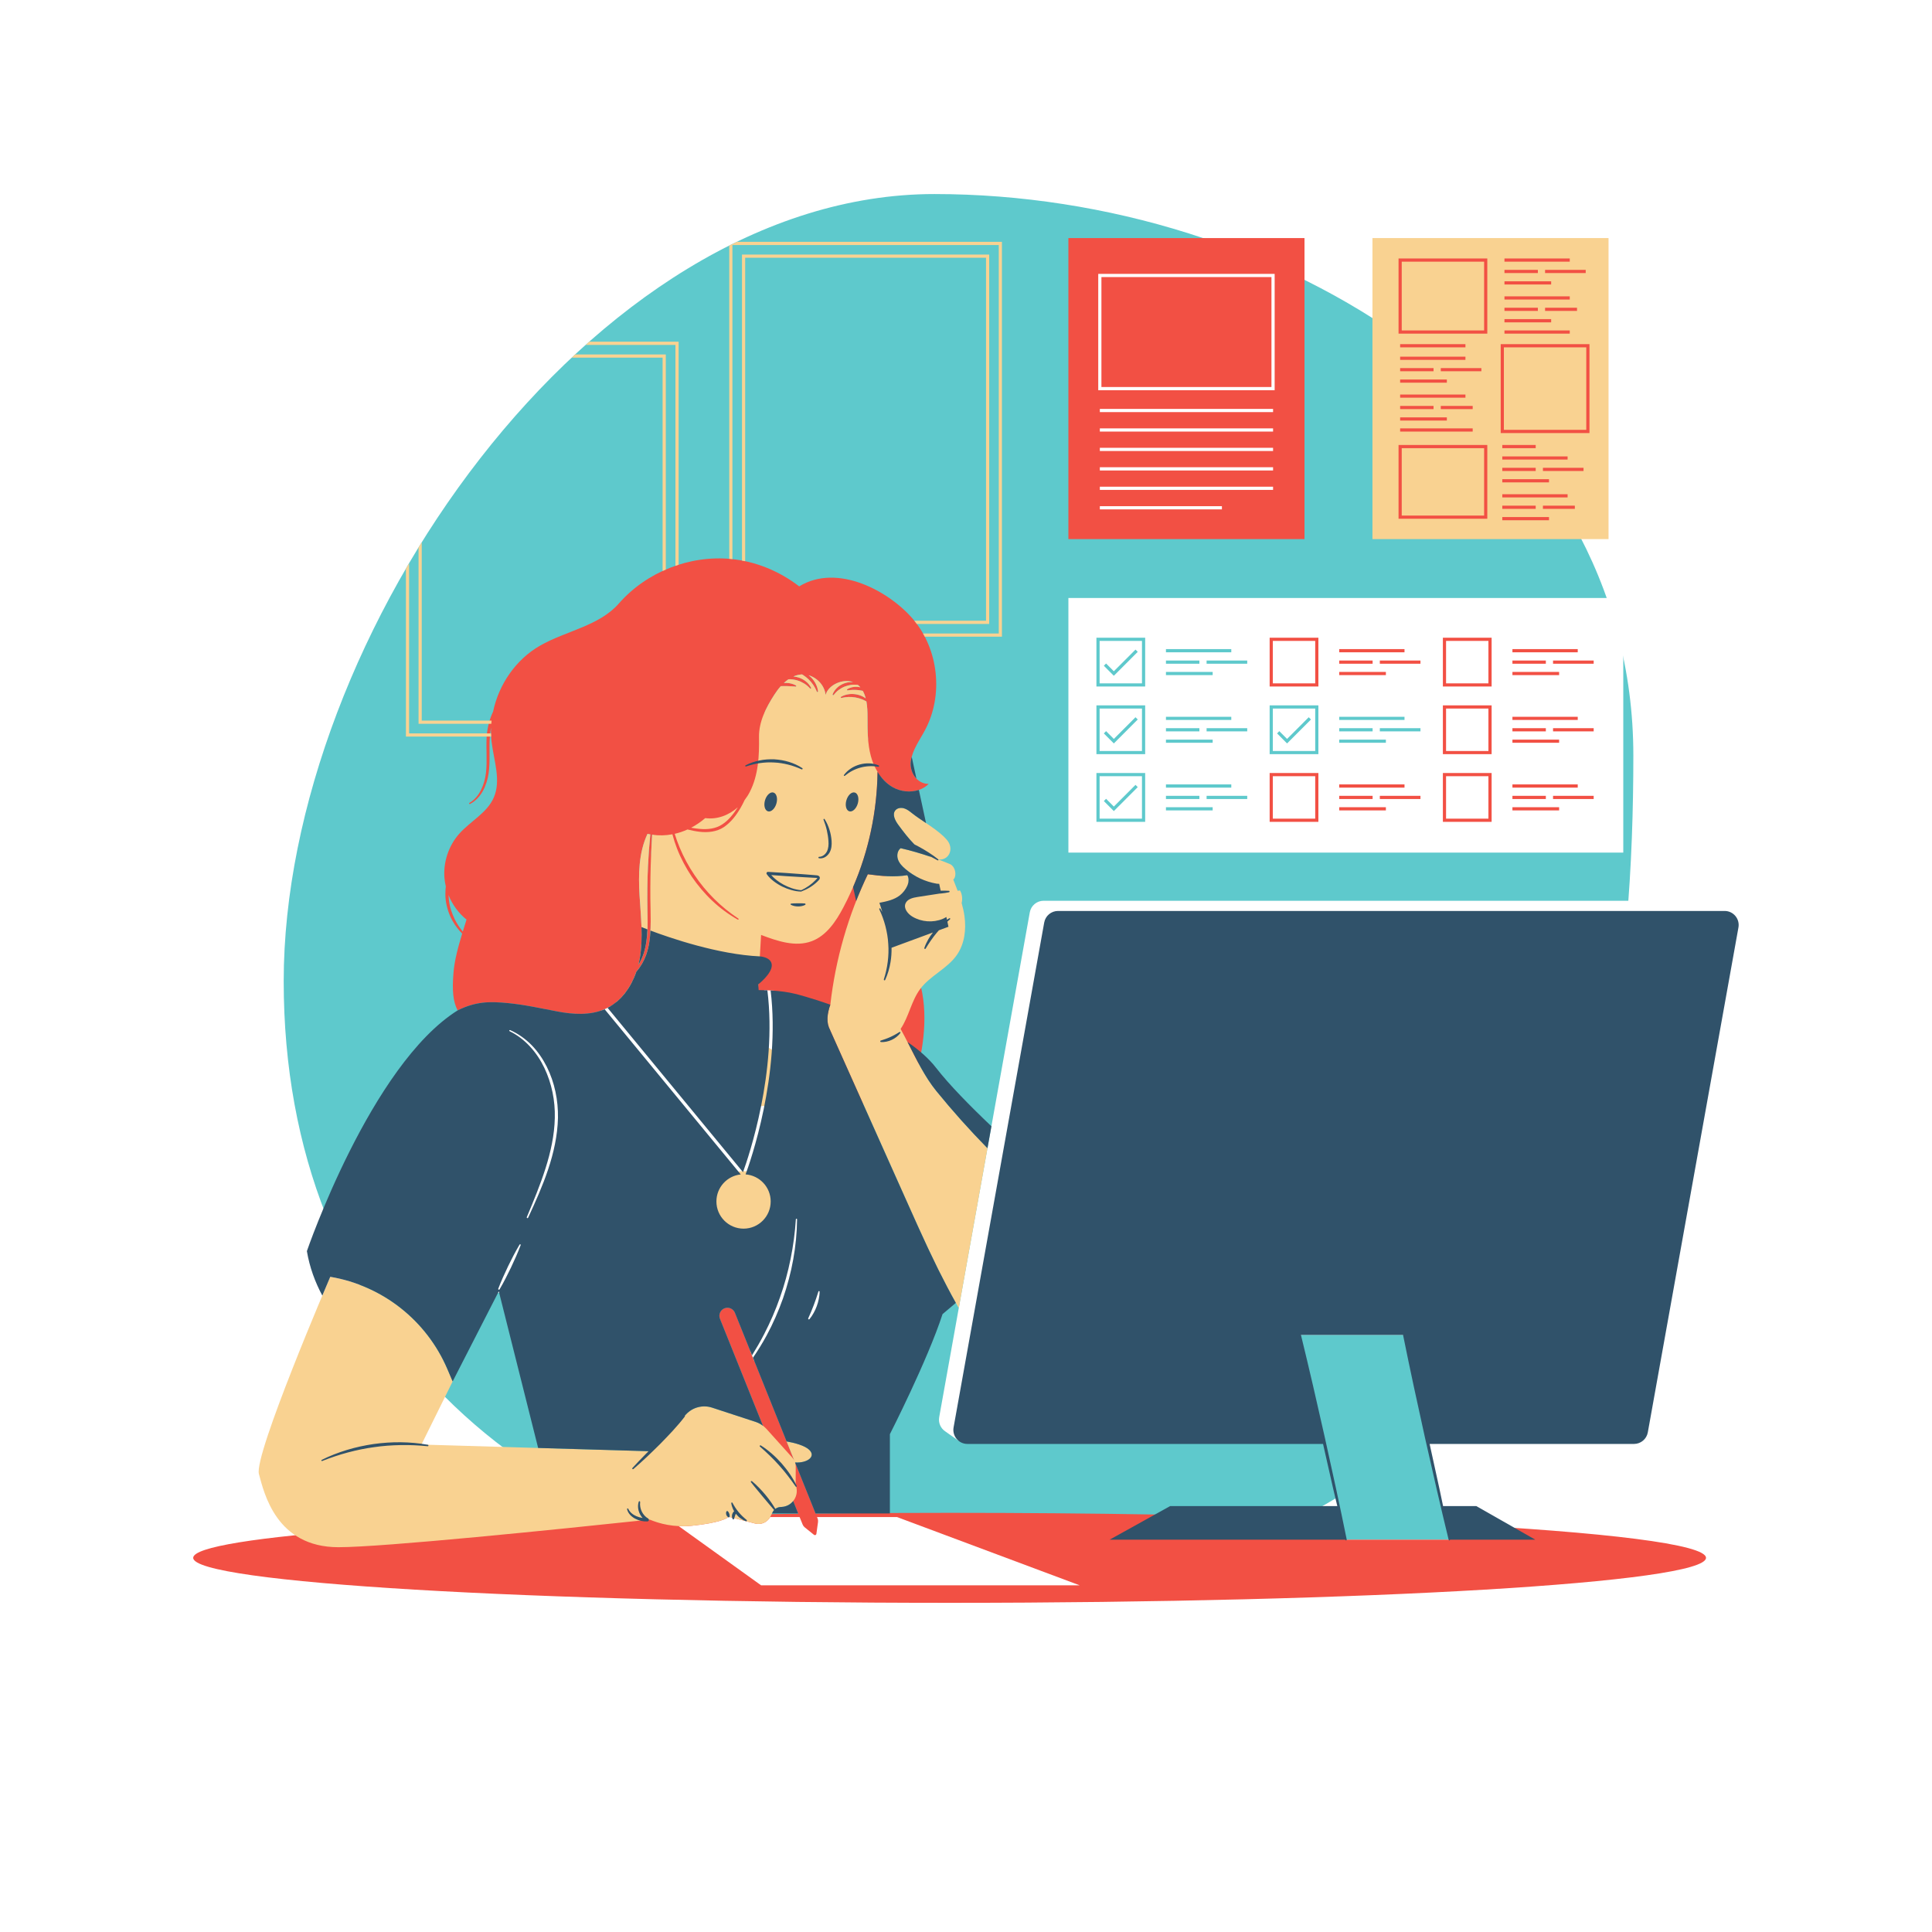
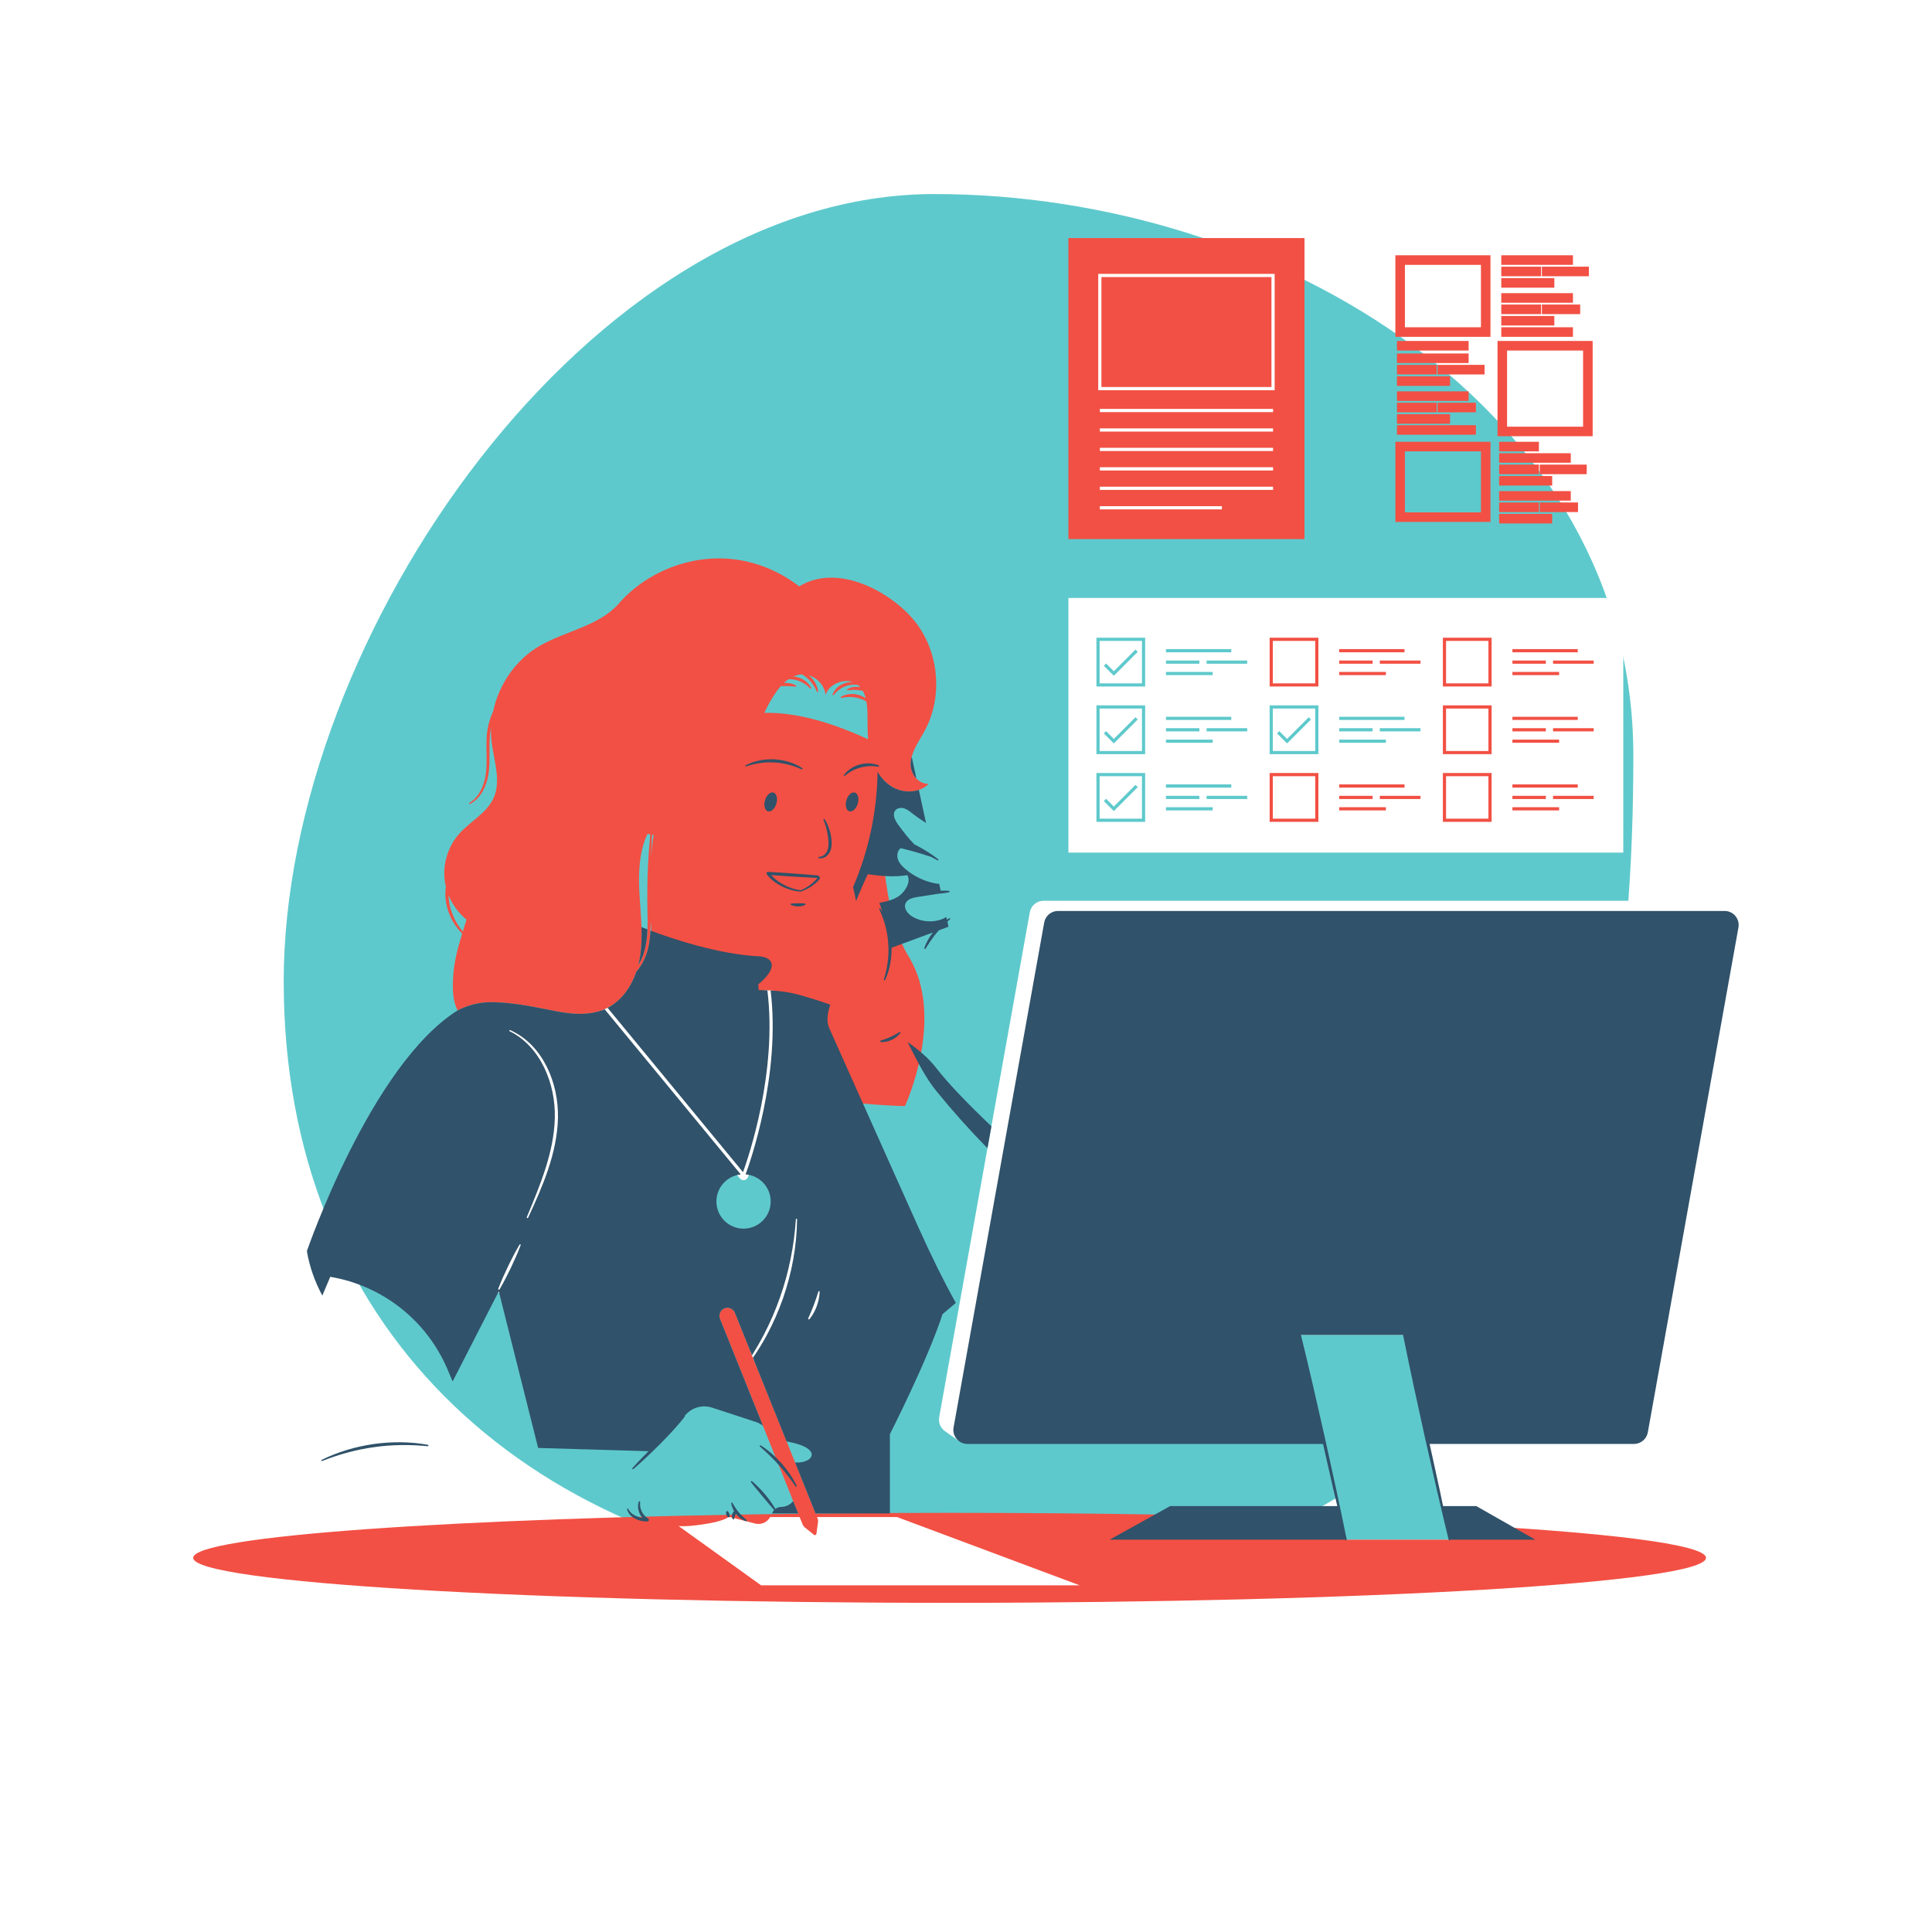
<svg xmlns="http://www.w3.org/2000/svg" width="500" zoomAndPan="magnify" viewBox="0 0 375 375" height="500" preserveAspectRatio="xMidYMid meet" version="1.0">
  <defs>
    <clipPath id="815e05baa6">
      <path d="M 55 37.5 L 318 37.5 L 318 308 L 55 308 Z M 55 37.5 " clip-rule="nonzero" />
    </clipPath>
    <clipPath id="099b420a17">
      <path d="M 37.5 46 L 331.133 46 L 331.133 311.109 L 37.5 311.109 Z M 37.5 46 " clip-rule="nonzero" />
    </clipPath>
    <clipPath id="990fb00d05">
      <path d="M 59.137 146.613 L 337.477 146.613 L 337.477 299 L 59.137 299 Z M 59.137 146.613 " clip-rule="nonzero" />
    </clipPath>
  </defs>
  <rect x="-37.5" width="450" fill="#ffffff" y="-37.5" height="450" fill-opacity="1" />
-   <rect x="-37.5" width="450" fill="#ffffff" y="-37.5" height="450" fill-opacity="1" />
  <g clip-path="url(#815e05baa6)">
    <path fill="#5ec9cc" d="M 276.566 277.539 L 281.324 298.852 L 261.262 298.852 L 259.445 290.715 C 237.754 303.871 208.047 310.574 167.406 306.547 C 100.996 299.969 55.066 257.273 55.066 190.445 C 55.066 123.617 114.629 37.664 181.363 37.664 C 248.098 37.664 317.031 79.828 317.031 146.652 C 317.031 187.625 311.879 243.523 276.566 277.539 " fill-opacity="1" fill-rule="nonzero" />
  </g>
  <g clip-path="url(#099b420a17)">
    <path fill="#f25044" d="M 87.055 173.727 C 87.066 174.039 87.09 174.348 87.129 174.656 C 87.277 175.988 87.691 177.285 88.293 178.488 C 88.711 179.32 89.23 180.098 89.832 180.816 C 90.074 180.027 90.316 179.25 90.551 178.488 C 88.996 177.242 87.793 175.578 87.055 173.727 Z M 124.203 185.914 C 124.125 186.371 124.023 186.824 123.91 187.273 C 124.32 186.605 124.66 185.895 124.91 185.148 C 125.797 182.457 125.73 179.551 125.664 176.68 C 125.617 173.797 125.637 170.902 125.777 168.02 C 125.871 165.996 126.023 163.973 126.227 161.957 C 126.043 161.926 125.859 161.891 125.676 161.852 C 123.965 165.527 123.898 169.738 124.137 173.785 C 124.371 177.832 124.879 181.918 124.203 185.914 Z M 126.578 162.016 C 126.492 163.469 126.422 164.922 126.363 166.379 C 126.484 164.918 126.656 163.469 126.875 162.047 C 126.777 162.035 126.676 162.031 126.578 162.016 Z M 150.301 134.84 C 149.57 135.965 148.895 137.145 148.367 138.367 C 153.785 138.238 160.422 139.766 168.5 143.492 C 168.383 142.078 168.383 140.648 168.383 139.23 C 168.387 138.227 168.352 137.156 168.168 136.148 C 167.891 135.992 167.609 135.848 167.316 135.734 C 166.895 135.574 166.465 135.445 166.023 135.375 C 165.586 135.297 165.137 135.27 164.688 135.281 C 164.234 135.297 163.785 135.367 163.328 135.469 C 163.266 135.484 163.203 135.441 163.184 135.379 C 163.176 135.328 163.199 135.277 163.242 135.25 C 163.664 134.996 164.145 134.84 164.633 134.762 C 165.125 134.676 165.633 134.688 166.125 134.762 C 166.617 134.848 167.105 134.996 167.543 135.234 C 167.719 135.328 167.879 135.438 168.039 135.551 C 167.902 135.031 167.719 134.543 167.469 134.098 C 167.379 134.078 167.281 134.055 167.191 134.039 C 166.898 133.988 166.609 133.941 166.316 133.926 C 166.023 133.898 165.734 133.906 165.434 133.914 C 165.137 133.926 164.84 133.965 164.531 134.004 C 164.465 134.012 164.402 133.965 164.395 133.898 C 164.387 133.852 164.41 133.809 164.445 133.781 C 164.723 133.594 165.035 133.473 165.359 133.398 C 165.684 133.316 166.023 133.293 166.355 133.309 C 166.57 133.32 166.781 133.359 166.992 133.41 C 166.848 133.246 166.688 133.086 166.516 132.941 C 166.082 132.891 165.652 132.879 165.234 132.934 C 164.789 132.992 164.355 133.102 163.941 133.27 C 163.527 133.438 163.141 133.664 162.781 133.93 C 162.418 134.199 162.102 134.527 161.816 134.895 C 161.773 134.949 161.699 134.961 161.648 134.922 C 161.605 134.891 161.59 134.832 161.609 134.781 C 161.953 133.836 162.773 133.09 163.707 132.699 C 164.18 132.508 164.684 132.391 165.195 132.387 C 165.324 132.383 165.453 132.391 165.582 132.398 C 163.613 131.688 160.801 132.879 160.242 134.895 C 160.078 133.105 158.656 131.562 156.953 131.07 C 157.094 131.18 157.238 131.289 157.367 131.414 C 157.746 131.793 158.074 132.219 158.316 132.695 C 158.562 133.168 158.73 133.676 158.785 134.199 C 158.789 134.266 158.746 134.324 158.676 134.332 C 158.625 134.336 158.574 134.305 158.555 134.258 C 158.363 133.797 158.137 133.359 157.867 132.961 C 157.594 132.562 157.289 132.188 156.938 131.855 C 156.594 131.523 156.211 131.234 155.805 130.973 C 155.766 130.949 155.723 130.93 155.684 130.91 C 155.625 130.91 155.562 130.91 155.504 130.914 C 154.977 130.957 154.477 131.094 154 131.305 C 154.336 131.332 154.672 131.398 154.992 131.496 C 156.02 131.824 156.961 132.535 157.434 133.5 C 157.465 133.559 157.441 133.629 157.383 133.66 C 157.336 133.684 157.277 133.668 157.238 133.633 C 156.898 133.262 156.527 132.941 156.117 132.688 C 155.703 132.434 155.266 132.223 154.805 132.086 C 154.348 131.941 153.871 131.863 153.391 131.84 C 153.27 131.836 153.152 131.848 153.031 131.852 C 152.723 132.066 152.426 132.305 152.145 132.566 C 152.312 132.555 152.484 132.547 152.648 132.551 C 152.973 132.566 153.297 132.602 153.605 132.688 C 153.918 132.77 154.223 132.879 154.5 133.047 C 154.559 133.082 154.578 133.156 154.543 133.215 C 154.52 133.254 154.477 133.273 154.43 133.27 L 153.523 133.203 C 153.223 133.188 152.934 133.168 152.637 133.168 C 152.344 133.164 152.047 133.172 151.75 133.176 L 151.543 133.188 C 151.082 133.703 150.668 134.27 150.301 134.84 Z M 86.273 170.473 C 86.008 167.371 87.062 164.176 89.125 161.844 C 91.285 159.402 94.516 157.816 95.832 154.828 C 97.309 151.477 95.852 147.652 95.422 144.016 C 95.309 143.086 95.277 142.152 95.312 141.219 C 95.191 141.828 95.109 142.441 95.078 143.062 C 94.902 145.367 95.188 147.734 94.836 150.117 C 94.656 151.297 94.309 152.465 93.73 153.523 C 93.145 154.574 92.297 155.504 91.223 156.055 C 91.164 156.086 91.09 156.062 91.062 156.004 C 91.031 155.949 91.055 155.879 91.105 155.848 C 92.105 155.27 92.859 154.352 93.359 153.328 C 93.879 152.309 94.18 151.184 94.32 150.043 C 94.598 147.754 94.32 145.402 94.461 143.02 C 94.566 141.332 94.992 139.652 95.711 138.113 C 96.816 132.836 100.137 127.996 104.832 125.316 C 109.863 122.438 116.301 121.504 120.121 117.137 C 125.473 111.023 133.848 107.707 141.93 108.5 C 146.715 108.969 151.316 110.879 155.125 113.816 C 162.586 109.246 172.668 114.797 177.25 120.211 C 182.188 126.043 183.148 134.934 179.562 141.684 C 178.523 143.648 177.109 145.508 176.797 147.711 C 176.48 149.914 178.035 152.191 180.258 152.148 C 178.488 153.945 175.445 154.047 173.258 152.789 C 172.348 152.27 171.582 151.547 170.945 150.719 C 170.742 159.84 171.129 177.152 176.355 185.633 C 183.656 197.465 175.656 214.691 175.656 214.691 C 175.656 214.691 136.891 214.055 130.543 199.984 C 128.781 196.074 126.91 187.953 126.301 178.855 C 126.297 181.027 126.156 183.227 125.426 185.328 C 124.992 186.535 124.344 187.66 123.508 188.629 C 122.477 191.625 120.59 194.328 117.789 195.703 C 114.855 197.141 111.395 196.938 108.188 196.328 C 104.984 195.719 101.801 195.008 98.551 194.699 C 95.078 194.371 92.406 194.348 88.824 196.117 C 87.934 194.391 87.742 192.301 88.016 188.867 C 88.215 186.355 88.945 183.727 89.711 181.207 C 88.973 180.48 88.34 179.641 87.832 178.73 C 87.145 177.504 86.707 176.133 86.516 174.73 C 86.414 173.84 86.43 172.938 86.535 172.051 C 86.414 171.531 86.32 171.004 86.273 170.473 Z M 290.977 85.75 L 290.977 87.609 L 298.699 87.609 L 298.699 85.75 Z M 290.977 101.602 L 301.277 101.602 L 301.277 99.742 L 290.977 99.742 Z M 298.863 99.387 L 306.293 99.387 L 306.293 97.527 L 298.863 97.527 Z M 290.977 99.387 L 298.699 99.387 L 298.699 97.527 L 290.977 97.527 Z M 290.977 97.172 L 304.887 97.172 L 304.887 95.316 L 290.977 95.316 Z M 290.977 94.25 L 301.277 94.25 L 301.277 92.395 L 290.977 92.395 Z M 307.984 90.184 L 298.863 90.184 L 298.863 92.039 L 307.984 92.039 Z M 290.977 92.039 L 298.699 92.039 L 298.699 90.184 L 290.977 90.184 Z M 290.977 89.824 L 304.887 89.824 L 304.887 87.965 L 290.977 87.965 Z M 271.148 84.383 L 286.469 84.383 L 286.469 82.527 L 271.148 82.527 Z M 285.059 66.184 L 271.148 66.184 L 271.148 68.039 L 285.059 68.039 Z M 271.148 82.246 L 281.449 82.246 L 281.449 80.387 L 271.148 80.387 Z M 286.469 78.172 L 279.031 78.172 L 279.031 80.031 L 286.469 80.031 Z M 271.148 80.031 L 278.867 80.031 L 278.867 78.172 L 271.148 78.172 Z M 271.148 77.816 L 285.059 77.816 L 285.059 75.957 L 271.148 75.957 Z M 271.148 74.898 L 281.449 74.898 L 281.449 73.039 L 271.148 73.039 Z M 288.156 70.824 L 279.031 70.824 L 279.031 72.684 L 288.156 72.684 Z M 271.148 72.684 L 278.867 72.684 L 278.867 70.824 L 271.148 70.824 Z M 271.148 70.469 L 285.059 70.469 L 285.059 68.613 L 271.148 68.613 Z M 305.309 63.523 L 291.395 63.523 L 291.395 65.379 L 305.309 65.379 Z M 301.695 61.328 L 291.395 61.328 L 291.395 63.184 L 301.695 63.184 Z M 299.281 60.969 L 306.715 60.969 L 306.715 59.113 L 299.281 59.113 Z M 299.117 59.113 L 291.395 59.113 L 291.395 60.969 L 299.117 60.969 Z M 305.309 56.898 L 291.395 56.898 L 291.395 58.758 L 305.309 58.758 Z M 301.695 53.98 L 291.395 53.98 L 291.395 55.836 L 301.695 55.836 Z M 299.281 53.621 L 308.402 53.621 L 308.402 51.762 L 299.281 51.762 Z M 299.117 51.762 L 291.395 51.762 L 291.395 53.621 L 299.117 53.621 Z M 305.309 49.551 L 291.395 49.551 L 291.395 51.406 L 305.309 51.406 Z M 307.277 68.039 L 292.52 68.039 L 292.52 82.816 L 307.277 82.816 Z M 309.133 84.672 L 290.668 84.672 L 290.668 66.184 L 309.133 66.184 Z M 287.449 87.609 L 272.695 87.609 L 272.695 99.449 L 287.449 99.449 Z M 289.301 101.309 L 270.84 101.309 L 270.84 85.75 L 289.301 85.75 Z M 287.449 51.406 L 272.695 51.406 L 272.695 63.523 L 287.449 63.523 Z M 289.301 65.379 L 270.84 65.379 L 270.84 49.551 L 289.301 49.551 Z M 303.246 156.062 L 292.945 156.062 L 292.945 157.922 L 303.246 157.922 Z M 309.949 153.848 L 300.828 153.848 L 300.828 155.707 L 309.949 155.707 Z M 292.945 155.707 L 300.664 155.707 L 300.664 153.848 L 292.945 153.848 Z M 306.855 151.637 L 292.945 151.637 L 292.945 153.492 L 306.855 153.492 Z M 292.945 144.793 L 303.246 144.793 L 303.246 142.934 L 292.945 142.934 Z M 309.949 140.719 L 300.828 140.719 L 300.828 142.574 L 309.949 142.574 Z M 292.945 142.574 L 300.664 142.574 L 300.664 140.719 L 292.945 140.719 Z M 306.855 138.504 L 292.945 138.504 L 292.945 140.359 L 306.855 140.359 Z M 292.945 131.66 L 303.246 131.66 L 303.246 129.801 L 292.945 129.801 Z M 309.949 127.59 L 300.828 127.59 L 300.828 129.445 L 309.949 129.445 Z M 292.945 129.445 L 300.664 129.445 L 300.664 127.59 L 292.945 127.59 Z M 306.855 125.375 L 292.945 125.375 L 292.945 127.23 L 306.855 127.23 Z M 281.297 158.277 L 288.285 158.277 L 288.285 151.277 L 281.297 151.277 Z M 279.441 149.422 L 290.141 149.422 L 290.141 160.137 L 279.441 160.137 Z M 288.285 138.148 L 281.297 138.148 L 281.297 145.148 L 288.285 145.148 Z M 290.141 147.004 L 279.441 147.004 L 279.441 136.293 L 290.141 136.293 Z M 288.285 125.02 L 281.297 125.02 L 281.297 132.016 L 288.285 132.016 Z M 290.141 133.875 L 279.441 133.875 L 279.441 123.16 L 290.141 123.16 Z M 269.621 156.062 L 259.32 156.062 L 259.32 157.922 L 269.621 157.922 Z M 267.203 155.707 L 276.328 155.707 L 276.328 153.848 L 267.203 153.848 Z M 267.039 153.848 L 259.32 153.848 L 259.32 155.707 L 267.039 155.707 Z M 273.23 151.637 L 259.32 151.637 L 259.32 153.492 L 273.23 153.492 Z M 269.621 129.801 L 259.32 129.801 L 259.32 131.66 L 269.621 131.66 Z M 267.203 129.445 L 276.328 129.445 L 276.328 127.59 L 267.203 127.59 Z M 267.039 127.59 L 259.32 127.59 L 259.32 129.445 L 267.039 129.445 Z M 273.23 125.375 L 259.32 125.375 L 259.32 127.23 L 273.23 127.23 Z M 247.676 158.277 L 254.664 158.277 L 254.664 151.277 L 247.676 151.277 Z M 245.82 149.422 L 256.516 149.422 L 256.516 160.137 L 245.82 160.137 Z M 254.664 125.02 L 247.676 125.02 L 247.676 132.016 L 254.664 132.016 Z M 256.516 133.875 L 245.82 133.875 L 245.82 123.16 L 256.516 123.16 Z M 253.203 46.211 L 207.375 46.211 L 207.375 104.645 L 253.203 104.645 Z M 331.133 302.375 C 331.133 307.199 265.402 311.109 184.316 311.109 C 103.23 311.109 37.5 307.199 37.5 302.375 C 37.5 298.148 87.938 294.625 154.945 293.812 L 139.742 255.977 C 139.422 255.172 139.816 254.258 140.621 253.941 C 141.422 253.621 142.332 254.016 142.652 254.82 L 158.309 293.773 C 166.75 293.684 175.441 293.641 184.316 293.641 C 212.16 293.641 238.195 294.102 260.379 294.902 L 261.262 298.852 L 281.324 298.852 L 280.637 295.781 C 311.574 297.383 331.133 299.742 331.133 302.375 " fill-opacity="1" fill-rule="nonzero" />
  </g>
  <path fill="#ffffff" d="M 213.477 98.867 L 237.172 98.867 L 237.172 98.25 L 213.477 98.25 Z M 247.102 94.473 L 213.477 94.473 L 213.477 95.094 L 247.102 95.094 Z M 247.102 90.695 L 213.477 90.695 L 213.477 91.316 L 247.102 91.316 Z M 247.102 86.922 L 213.477 86.922 L 213.477 87.543 L 247.102 87.543 Z M 247.102 83.145 L 213.477 83.145 L 213.477 83.766 L 247.102 83.766 Z M 247.102 79.367 L 213.477 79.367 L 213.477 79.988 L 247.102 79.988 Z M 246.789 53.781 L 213.785 53.781 L 213.785 75.121 L 246.789 75.121 Z M 247.41 75.738 L 213.168 75.738 L 213.168 53.164 L 247.41 53.164 Z M 255.281 124.398 L 247.055 124.398 L 247.055 132.637 L 255.281 132.637 Z M 220.836 139.652 L 220.398 139.215 L 216.195 143.426 L 214.691 141.914 L 214.254 142.355 L 216.195 144.301 Z M 221.656 145.766 L 213.434 145.766 L 213.434 137.531 L 221.656 137.531 Z M 309.332 128.207 L 301.445 128.207 L 301.445 128.828 L 309.332 128.828 Z M 309.332 141.34 L 301.445 141.34 L 301.445 141.957 L 309.332 141.957 Z M 309.332 154.469 L 301.445 154.469 L 301.445 155.086 L 309.332 155.086 Z M 302.625 156.684 L 293.562 156.684 L 293.562 157.301 L 302.625 157.301 Z M 289.523 123.781 L 280.062 123.781 L 280.062 133.254 L 289.523 133.254 Z M 289.523 136.91 L 280.062 136.91 L 280.062 146.383 L 289.523 146.383 Z M 289.523 150.039 L 280.062 150.039 L 280.062 159.516 L 289.523 159.516 Z M 275.711 128.207 L 267.824 128.207 L 267.824 128.828 L 275.711 128.828 Z M 275.711 141.34 L 267.824 141.34 L 267.824 141.957 L 275.711 141.957 Z M 275.711 154.469 L 267.824 154.469 L 267.824 155.086 L 275.711 155.086 Z M 269 156.684 L 259.938 156.684 L 259.938 157.301 L 269 157.301 Z M 255.898 123.781 L 246.438 123.781 L 246.438 133.254 L 255.898 133.254 Z M 255.898 136.91 L 246.438 136.91 L 246.438 146.383 L 255.898 146.383 Z M 255.898 150.039 L 246.438 150.039 L 246.438 159.516 L 255.898 159.516 Z M 242.086 128.207 L 234.199 128.207 L 234.199 128.828 L 242.086 128.828 Z M 242.086 141.34 L 234.199 141.34 L 234.199 141.957 L 242.086 141.957 Z M 242.086 154.469 L 234.199 154.469 L 234.199 155.086 L 242.086 155.086 Z M 235.379 156.684 L 226.312 156.684 L 226.312 157.301 L 235.379 157.301 Z M 222.277 123.781 L 212.816 123.781 L 212.816 133.254 L 222.277 133.254 Z M 222.277 136.91 L 212.816 136.91 L 212.816 146.383 L 222.277 146.383 Z M 222.277 150.039 L 212.816 150.039 L 212.816 159.516 L 222.277 159.516 Z M 226.312 155.086 L 232.801 155.086 L 232.801 154.469 L 226.312 154.469 Z M 226.312 152.875 L 238.992 152.875 L 238.992 152.254 L 226.312 152.254 Z M 226.312 144.172 L 235.379 144.172 L 235.379 143.555 L 226.312 143.555 Z M 226.312 141.957 L 232.801 141.957 L 232.801 141.34 L 226.312 141.34 Z M 226.312 139.742 L 238.992 139.742 L 238.992 139.125 L 226.312 139.125 Z M 226.312 131.039 L 235.379 131.039 L 235.379 130.422 L 226.312 130.422 Z M 226.312 128.828 L 232.801 128.828 L 232.801 128.207 L 226.312 128.207 Z M 226.312 126.613 L 238.992 126.613 L 238.992 125.992 L 226.312 125.992 Z M 259.938 155.086 L 266.422 155.086 L 266.422 154.469 L 259.938 154.469 Z M 259.938 152.875 L 272.613 152.875 L 272.613 152.254 L 259.938 152.254 Z M 259.938 144.172 L 269 144.172 L 269 143.555 L 259.938 143.555 Z M 259.938 141.957 L 266.422 141.957 L 266.422 141.34 L 259.938 141.34 Z M 259.938 139.742 L 272.613 139.742 L 272.613 139.125 L 259.938 139.125 Z M 259.938 131.039 L 269 131.039 L 269 130.422 L 259.938 130.422 Z M 259.938 128.828 L 266.422 128.828 L 266.422 128.207 L 259.938 128.207 Z M 259.938 126.613 L 272.613 126.613 L 272.613 125.992 L 259.938 125.992 Z M 293.562 155.086 L 300.047 155.086 L 300.047 154.469 L 293.562 154.469 Z M 293.562 152.875 L 306.238 152.875 L 306.238 152.254 L 293.562 152.254 Z M 293.562 144.172 L 302.625 144.172 L 302.625 143.555 L 293.562 143.555 Z M 293.562 141.957 L 300.047 141.957 L 300.047 141.34 L 293.562 141.34 Z M 293.562 139.742 L 306.238 139.742 L 306.238 139.125 L 293.562 139.125 Z M 293.562 131.039 L 302.625 131.039 L 302.625 130.422 L 293.562 130.422 Z M 293.562 128.828 L 300.047 128.828 L 300.047 128.207 L 293.562 128.207 Z M 293.562 126.613 L 306.238 126.613 L 306.238 125.992 L 293.562 125.992 Z M 315.078 165.488 L 207.375 165.488 L 207.375 116.066 L 315.078 116.066 Z M 220.836 152.781 L 220.398 152.344 L 216.195 156.555 L 214.691 155.047 L 214.254 155.484 L 216.195 157.43 Z M 221.656 158.898 L 213.434 158.898 L 213.434 150.66 L 221.656 150.66 Z M 255.281 150.66 L 247.055 150.66 L 247.055 158.898 L 255.281 158.898 Z M 254.461 139.652 L 254.023 139.215 L 249.82 143.426 L 248.312 141.914 L 247.879 142.355 L 249.82 144.301 Z M 255.281 145.766 L 247.055 145.766 L 247.055 137.531 L 255.281 137.531 Z M 288.902 150.66 L 280.68 150.66 L 280.68 158.898 L 288.902 158.898 Z M 288.902 137.531 L 280.68 137.531 L 280.68 145.766 L 288.902 145.766 Z M 288.902 124.398 L 280.68 124.398 L 280.68 132.637 L 288.902 132.637 Z M 220.836 126.523 L 220.398 126.086 L 216.195 130.293 L 214.691 128.785 L 214.254 129.223 L 216.195 131.168 Z M 221.656 132.637 L 213.434 132.637 L 213.434 124.398 L 221.656 124.398 Z M 333.641 175.418 C 333.594 175.383 333.547 175.352 333.5 175.32 C 333.066 175.02 332.535 174.836 331.957 174.836 L 202.566 174.836 C 201.246 174.836 200.117 175.781 199.883 177.078 L 182.297 275.074 C 182.098 276.184 182.594 277.227 183.445 277.812 L 186.051 279.652 L 188.059 278.285 L 256.668 278.285 L 252.391 259.105 L 272.453 259.105 L 276.73 278.285 L 314.371 278.285 C 315.688 278.285 316.816 277.34 317.047 276.039 L 334.547 178.547 L 336.336 177.328 Z M 157.004 256.719 C 157.227 256.719 157.441 256.621 157.582 256.453 C 157.891 256.09 158.168 255.68 158.461 255.16 C 158.691 254.758 158.902 254.297 159.109 253.75 C 159.309 253.195 159.441 252.723 159.527 252.27 C 159.645 251.695 159.703 251.188 159.707 250.715 C 159.707 250.395 159.504 250.109 159.195 250.008 L 159.066 249.973 L 158.969 249.973 C 158.648 249.973 158.363 250.18 158.266 250.484 L 157.836 251.809 L 157.742 252.078 C 157.625 252.422 157.504 252.762 157.371 253.109 C 157.238 253.457 157.102 253.801 156.957 254.145 L 156.867 254.367 L 156.305 255.664 C 156.176 255.973 156.258 256.328 156.516 256.543 C 156.652 256.656 156.824 256.719 157.004 256.719 Z M 146.43 264.215 L 146.66 263.879 C 147.66 262.426 148.566 260.953 149.348 259.504 C 150.562 257.266 151.637 254.82 152.555 252.242 C 153.449 249.637 154.133 247.055 154.574 244.57 C 155.043 241.973 155.297 239.316 155.328 236.676 C 155.332 236.281 155.031 235.961 154.594 235.934 C 154.203 235.934 153.883 236.234 153.859 236.621 C 153.699 239.141 153.359 241.703 152.848 244.238 C 152.312 246.852 151.629 249.336 150.805 251.633 C 150 253.957 148.98 256.324 147.773 258.668 C 147.145 259.875 146.445 261.117 145.68 262.355 L 145.969 263.07 C 146.023 263.195 146.152 263.531 146.152 263.531 C 146.332 263.938 146.43 264.215 146.43 264.215 Z M 101.332 241 C 101.219 240.93 101.086 240.895 100.953 240.895 C 100.695 240.895 100.453 241.031 100.32 241.25 C 99.926 241.906 99.566 242.574 99.145 243.363 C 98.902 243.824 98.672 244.285 98.441 244.754 C 98.316 245.004 98.195 245.25 98.059 245.516 L 97.746 246.191 C 97.512 246.688 97.277 247.188 97.055 247.691 C 96.75 248.395 96.422 249.145 96.129 249.93 C 96.004 250.27 96.141 250.66 96.449 250.844 C 96.57 250.914 96.703 250.953 96.844 250.953 C 97.109 250.953 97.355 250.812 97.492 250.586 C 97.926 249.863 98.324 249.113 98.664 248.461 C 98.914 247.977 99.156 247.484 99.398 246.992 L 99.738 246.305 C 99.852 246.051 99.973 245.793 100.09 245.539 C 100.309 245.07 100.523 244.602 100.73 244.129 C 101.086 243.305 101.379 242.609 101.645 241.887 C 101.766 241.559 101.637 241.184 101.332 241 Z M 103.629 202.43 C 102.34 201.113 100.871 200.086 99.266 199.375 L 99.098 199.312 L 98.969 199.312 C 98.688 199.312 98.426 199.477 98.305 199.727 C 98.219 199.902 98.207 200.105 98.273 200.289 C 98.336 200.477 98.469 200.625 98.645 200.715 C 101.332 202.016 103.625 204.445 105.102 207.543 C 106.477 210.43 107.156 213.684 107.07 216.961 C 107.012 219.863 106.426 223.027 105.281 226.629 C 104.281 229.777 102.973 232.906 101.711 235.934 L 101.68 236.016 C 101.523 236.391 101.691 236.82 102.062 236.992 L 102.242 237.062 L 102.379 237.062 C 102.676 237.062 102.941 236.891 103.066 236.625 C 104.445 233.648 105.883 230.465 106.977 227.184 C 108.203 223.527 108.836 220.195 108.922 216.996 C 108.98 213.363 108.207 209.828 106.68 206.77 C 105.848 205.113 104.82 203.652 103.629 202.43 Z M 144.324 229.059 L 144.422 229.055 L 144.469 229.047 C 144.793 228.996 145.066 228.773 145.184 228.469 C 145.258 228.285 152.32 209.949 150.199 192.285 L 149.574 192.246 L 148.336 192.191 L 148.328 192.254 L 148.34 192.336 C 150.113 206.676 145.621 221.531 144 226.281 L 118.488 195.32 C 118.262 195.453 118.027 195.586 117.789 195.703 C 117.449 195.867 117.105 196.012 116.754 196.133 L 143.609 228.723 C 143.785 228.934 144.047 229.059 144.324 229.059 Z M 174.109 294.457 L 209.57 307.711 L 147.73 307.711 L 131.719 296.207 C 132.535 296.25 133.398 296.238 134.309 296.145 C 139.77 295.578 141.117 294.688 141.391 294.457 L 141.68 294.457 L 146.578 295.719 C 147.723 296.016 148.918 295.488 149.48 294.457 L 155.203 294.457 L 155.793 295.914 C 155.875 296.117 156.008 296.301 156.176 296.438 L 158 297.91 C 158.172 298.047 158.43 297.945 158.461 297.727 L 158.781 295.402 C 158.809 295.184 158.781 294.961 158.703 294.758 L 158.578 294.457 L 174.109 294.457 " fill-opacity="1" fill-rule="nonzero" />
-   <path fill="#f9d291" d="M 181.738 211.762 C 178.926 208.301 177.074 203.824 174.809 199.715 C 176.414 197.344 176.879 194.293 178.598 191.98 C 180.551 189.352 183.898 188.02 185.754 185.32 C 187.223 183.18 187.559 180.418 187.207 177.844 C 187.086 176.969 186.891 176.113 186.652 175.266 C 186.867 174.488 186.734 173.492 186.336 172.836 C 186.184 172.855 186.031 172.883 185.879 172.906 C 185.609 172.172 185.324 171.441 185.031 170.715 C 185.148 170.609 185.242 170.496 185.297 170.371 C 185.68 169.492 185.273 168.09 184.391 167.719 C 183.641 167.406 182.887 167.105 182.125 166.824 C 184.191 167.062 185.262 164.746 183.797 163.027 C 182.109 161.047 179.051 159.445 176.996 157.82 C 176.523 157.441 176.035 157.059 175.453 156.891 C 174.875 156.723 174.176 156.82 173.789 157.285 C 173.125 158.082 173.746 159.27 174.359 160.102 C 176.145 162.523 178.07 165.031 180.746 166.34 C 178.797 165.672 176.824 165.094 174.816 164.633 C 174.184 165.109 174.035 166.047 174.289 166.801 C 174.543 167.555 175.117 168.152 175.727 168.668 C 176.371 169.219 177.07 169.703 177.816 170.117 C 177.785 170.129 177.75 170.145 177.719 170.164 C 177.219 170.453 176.754 170.793 176.324 171.176 C 176.398 170.715 176.348 170.266 176.109 169.871 C 173.559 170.285 171 170.039 168.441 169.691 C 164.625 177.645 162.16 186.238 161.168 195.004 C 160.539 196.773 160.34 198.539 161.129 199.934 C 161.129 199.934 161.121 199.934 161.121 199.934 C 166.207 211.301 171.293 222.672 176.383 234.043 C 179.391 240.773 182.422 247.52 186.098 253.902 L 191.668 222.871 C 188.188 219.324 184.871 215.617 181.738 211.762 Z M 288.066 86.988 L 272.074 86.988 L 272.074 100.07 L 288.066 100.07 Z M 308.516 66.801 L 291.285 66.801 L 291.285 84.055 L 308.516 84.055 Z M 307.363 90.801 L 299.48 90.801 L 299.48 91.418 L 307.363 91.418 Z M 305.676 98.148 L 299.48 98.148 L 299.48 98.766 L 305.676 98.766 Z M 291.594 98.148 L 291.594 98.766 L 298.078 98.766 L 298.078 98.148 Z M 291.594 95.934 L 291.594 96.555 L 304.27 96.555 L 304.27 95.934 Z M 291.594 93.012 L 291.594 93.633 L 300.66 93.633 L 300.66 93.012 Z M 291.594 90.801 L 291.594 91.418 L 298.078 91.418 L 298.078 90.801 Z M 298.078 86.988 L 298.078 86.371 L 291.594 86.371 L 291.594 86.988 Z M 291.594 88.586 L 291.594 89.203 L 304.27 89.203 L 304.27 88.586 Z M 300.66 100.363 L 291.594 100.363 L 291.594 100.98 L 300.66 100.98 Z M 288.684 50.172 L 271.457 50.172 L 271.457 64.762 L 288.684 64.762 Z M 271.766 83.145 L 271.766 83.766 L 285.848 83.766 L 285.848 83.145 Z M 271.766 81.008 L 271.766 81.625 L 280.832 81.625 L 280.832 81.008 Z M 271.766 78.793 L 271.766 79.41 L 278.25 79.41 L 278.25 78.793 Z M 279.652 78.793 L 279.652 79.41 L 285.848 79.41 L 285.848 78.793 Z M 271.766 76.578 L 271.766 77.195 L 284.441 77.195 L 284.441 76.578 Z M 271.766 73.66 L 271.766 74.277 L 280.832 74.277 L 280.832 73.66 Z M 271.766 71.445 L 271.766 72.062 L 278.25 72.062 L 278.25 71.445 Z M 271.766 69.23 L 271.766 69.852 L 284.441 69.852 L 284.441 69.23 Z M 279.652 71.445 L 279.652 72.062 L 287.535 72.062 L 287.535 71.445 Z M 284.441 66.801 L 271.766 66.801 L 271.766 67.422 L 284.441 67.422 Z M 288.684 86.371 L 271.457 86.371 L 271.457 100.688 L 288.684 100.688 Z M 292.016 64.762 L 304.688 64.762 L 304.688 64.141 L 292.016 64.141 Z M 292.016 62.566 L 301.078 62.566 L 301.078 61.945 L 292.016 61.945 Z M 292.016 60.352 L 298.5 60.352 L 298.5 59.73 L 292.016 59.73 Z M 299.898 59.73 L 299.898 60.352 L 306.098 60.352 L 306.098 59.73 Z M 292.016 58.137 L 304.688 58.137 L 304.688 57.52 L 292.016 57.52 Z M 292.016 55.215 L 301.078 55.215 L 301.078 54.598 L 292.016 54.598 Z M 292.016 53 L 298.5 53 L 298.5 52.383 L 292.016 52.383 Z M 299.898 52.383 L 299.898 53 L 307.785 53 L 307.785 52.383 Z M 292.016 50.789 L 304.688 50.789 L 304.688 50.172 L 292.016 50.172 Z M 312.215 46.211 L 312.215 104.645 L 266.391 104.645 L 266.391 46.211 Z M 307.895 67.422 L 291.902 67.422 L 291.902 83.434 L 307.895 83.434 Z M 288.066 50.789 L 272.074 50.789 L 272.074 64.141 L 288.066 64.141 Z M 152.684 279.777 L 154.203 283.562 C 154.098 283.344 153.973 283.129 153.805 282.945 L 148.785 277.367 C 148.219 276.734 147.492 276.262 146.688 275.996 L 138.223 273.223 C 136.422 272.633 134.441 273.141 133.152 274.531 L 126.504 281.695 L 81.801 280.387 L 87.859 268.137 L 86.844 265.75 C 82.809 256.289 74.238 249.535 64.105 247.828 C 64.105 247.828 49.246 282.402 50.254 286.102 C 51.262 289.797 53.609 300.312 65.691 300.312 C 74.395 300.312 108.004 296.875 126.113 294.953 C 127.945 295.723 130.785 296.508 134.309 296.145 C 140.633 295.488 141.449 294.395 141.449 294.395 L 146.578 295.719 C 147.754 296.02 148.977 295.465 149.523 294.383 L 149.984 293.48 C 150.27 292.922 150.82 292.555 151.445 292.516 L 151.758 292.492 C 153.855 292.355 155.211 290.207 154.438 288.25 L 154.453 284.648 C 154.457 284.375 154.406 284.113 154.324 283.859 L 154.324 283.867 C 156.664 284.016 158.488 282.719 157.043 281.383 C 156.156 280.57 154.293 280.07 152.684 279.777 Z M 150.207 233.203 C 150.207 229.953 147.57 227.312 144.324 227.312 C 141.078 227.312 138.438 229.953 138.438 233.203 C 138.438 236.453 141.078 239.098 144.324 239.098 C 147.57 239.098 150.207 236.453 150.207 233.203 Z M 126.227 161.957 C 126.043 161.926 125.859 161.891 125.676 161.852 C 123.965 165.527 123.898 169.738 124.137 173.785 C 124.371 177.832 124.879 181.918 124.203 185.914 C 124.125 186.371 124.023 186.824 123.91 187.273 C 124.32 186.605 124.66 185.895 124.91 185.148 C 125.797 182.457 125.73 179.551 125.664 176.68 C 125.617 173.797 125.637 170.902 125.777 168.02 C 125.871 165.996 126.023 163.973 126.227 161.957 Z M 140.184 160.016 C 141.434 159.211 142.383 157.965 143.219 156.688 C 141.473 158.227 139.219 159.113 136.887 158.793 C 136.035 159.527 135.113 160.152 134.145 160.66 C 134.695 160.754 135.246 160.844 135.801 160.887 C 137.336 161.035 138.922 160.859 140.184 160.016 Z M 170.332 149.816 C 169.754 148.867 169.316 147.82 169.031 146.75 C 168.379 144.312 168.379 141.754 168.383 139.23 C 168.387 138.227 168.352 137.156 168.168 136.148 C 167.891 135.992 167.609 135.848 167.316 135.734 C 166.895 135.574 166.465 135.445 166.023 135.375 C 165.586 135.297 165.137 135.27 164.688 135.281 C 164.234 135.297 163.785 135.367 163.328 135.469 C 163.266 135.484 163.203 135.441 163.184 135.379 C 163.176 135.328 163.199 135.277 163.242 135.25 C 163.664 134.996 164.145 134.84 164.633 134.762 C 165.125 134.676 165.633 134.688 166.125 134.762 C 166.617 134.848 167.105 134.996 167.543 135.234 C 167.719 135.328 167.879 135.438 168.039 135.551 C 167.902 135.031 167.719 134.543 167.469 134.098 C 167.379 134.078 167.281 134.055 167.191 134.039 C 166.898 133.988 166.609 133.941 166.316 133.926 C 166.023 133.898 165.734 133.906 165.434 133.914 C 165.137 133.926 164.84 133.965 164.531 134.004 C 164.465 134.012 164.402 133.965 164.395 133.898 C 164.387 133.852 164.41 133.809 164.445 133.781 C 164.723 133.594 165.035 133.473 165.359 133.398 C 165.684 133.316 166.023 133.293 166.355 133.309 C 166.57 133.32 166.781 133.359 166.992 133.41 C 166.848 133.246 166.688 133.086 166.516 132.941 C 166.082 132.891 165.652 132.879 165.234 132.934 C 164.789 132.992 164.355 133.102 163.941 133.27 C 163.527 133.438 163.141 133.664 162.781 133.93 C 162.418 134.199 162.102 134.527 161.816 134.895 C 161.773 134.949 161.699 134.961 161.648 134.922 C 161.605 134.891 161.59 134.832 161.609 134.781 C 161.953 133.836 162.773 133.09 163.707 132.699 C 164.18 132.508 164.684 132.391 165.195 132.387 C 165.324 132.383 165.453 132.391 165.582 132.398 C 163.613 131.688 160.801 132.879 160.242 134.895 C 160.078 133.105 158.656 131.562 156.953 131.07 C 157.094 131.18 157.238 131.289 157.367 131.414 C 157.746 131.793 158.074 132.219 158.316 132.695 C 158.562 133.168 158.73 133.676 158.785 134.199 C 158.789 134.266 158.746 134.324 158.676 134.332 C 158.625 134.336 158.574 134.305 158.555 134.258 C 158.363 133.797 158.137 133.359 157.867 132.961 C 157.594 132.562 157.289 132.188 156.938 131.855 C 156.594 131.523 156.211 131.234 155.805 130.973 C 155.766 130.949 155.723 130.93 155.684 130.91 C 155.625 130.91 155.562 130.91 155.504 130.914 C 154.977 130.957 154.477 131.094 154 131.305 C 154.336 131.332 154.672 131.398 154.992 131.496 C 156.02 131.824 156.961 132.535 157.434 133.5 C 157.465 133.559 157.441 133.629 157.383 133.66 C 157.336 133.684 157.277 133.668 157.238 133.633 C 156.898 133.262 156.527 132.941 156.117 132.688 C 155.703 132.434 155.266 132.223 154.805 132.086 C 154.348 131.941 153.871 131.863 153.391 131.84 C 153.27 131.836 153.152 131.848 153.031 131.852 C 152.723 132.066 152.426 132.305 152.145 132.566 C 152.312 132.555 152.484 132.547 152.648 132.551 C 152.973 132.566 153.297 132.602 153.605 132.688 C 153.918 132.77 154.223 132.879 154.5 133.047 C 154.559 133.082 154.578 133.156 154.543 133.215 C 154.52 133.254 154.477 133.273 154.43 133.27 L 153.523 133.203 C 153.223 133.188 152.934 133.168 152.637 133.168 C 152.344 133.164 152.047 133.172 151.75 133.176 L 151.543 133.188 C 151.082 133.703 150.668 134.27 150.301 134.84 C 148.68 137.344 147.273 140.098 147.324 143.082 C 147.387 146.711 147.195 150.477 145.539 153.703 C 145.258 154.262 144.918 154.785 144.539 155.277 C 144.281 155.82 144.012 156.355 143.707 156.875 C 142.895 158.258 141.898 159.586 140.516 160.531 C 139.102 161.48 137.332 161.633 135.742 161.441 C 134.961 161.348 134.199 161.188 133.449 161 C 132.645 161.363 131.809 161.652 130.957 161.844 C 131.238 162.746 131.559 163.629 131.918 164.5 C 132.695 166.359 133.648 168.148 134.781 169.812 C 135.895 171.492 137.195 173.047 138.621 174.473 C 140.055 175.891 141.625 177.18 143.316 178.293 C 143.371 178.328 143.387 178.402 143.352 178.457 C 143.316 178.508 143.25 178.523 143.191 178.492 C 141.418 177.484 139.754 176.258 138.262 174.848 C 136.762 173.441 135.434 171.855 134.27 170.16 C 133.133 168.445 132.156 166.621 131.41 164.703 C 131.059 163.801 130.762 162.875 130.512 161.934 C 129.227 162.176 127.906 162.215 126.578 162.016 C 126.457 164.023 126.359 166.031 126.301 168.039 C 126.223 170.914 126.199 173.789 126.277 176.668 C 126.324 179.535 126.402 182.52 125.426 185.328 C 124.992 186.535 124.344 187.66 123.508 188.629 C 122.723 190.906 121.441 193.012 119.641 194.496 C 122.52 199.316 125.848 203.891 130.078 207.551 C 135.008 211.816 141.305 214.766 147.82 214.691 C 149.32 214.672 150.852 214.484 152.184 213.797 C 153.516 213.105 154.613 211.836 154.781 210.344 C 155.031 208.098 153.227 206.18 151.418 204.832 C 149.609 203.488 146.559 202.16 146.695 199.91 C 147.066 193.801 147.355 187.574 147.727 181.469 C 150.883 182.664 154.379 183.863 157.543 182.688 C 160.402 181.621 162.242 178.871 163.672 176.172 C 167.949 168.09 170.223 158.965 170.332 149.816 Z M 95.414 139.871 L 81.859 139.871 L 81.859 105.27 C 81.652 105.602 81.445 105.93 81.242 106.262 L 81.242 140.492 L 95.367 140.492 C 95.383 140.285 95.391 140.078 95.414 139.871 Z M 128.609 110.828 C 128.812 110.734 129.02 110.652 129.23 110.562 L 129.23 68.801 L 111.637 68.801 C 111.414 69.008 111.195 69.215 110.977 69.422 L 128.609 69.422 Z M 177.465 120.484 C 177.629 120.688 177.793 120.895 177.945 121.105 L 192.004 121.105 L 192.004 49.414 L 144.02 49.414 L 144.02 108.809 C 144.227 108.844 144.434 108.895 144.637 108.938 L 144.637 50.031 L 191.387 50.031 L 191.387 120.484 Z M 142.164 108.531 L 142.164 47.555 L 193.859 47.555 L 193.859 122.961 L 179.152 122.961 C 179.27 123.168 179.387 123.371 179.496 123.578 L 194.477 123.578 L 194.477 46.938 L 143.043 46.938 C 142.543 47.18 142.043 47.422 141.547 47.668 L 141.547 108.473 C 141.676 108.484 141.801 108.488 141.93 108.5 C 142.008 108.508 142.086 108.523 142.164 108.531 Z M 131.102 109.832 C 131.309 109.758 131.516 109.691 131.723 109.621 L 131.723 66.324 L 114.367 66.324 C 114.133 66.531 113.906 66.738 113.68 66.945 L 131.102 66.945 Z M 95.34 142.969 L 78.789 142.969 L 78.789 110.371 C 78.996 110.02 79.199 109.664 79.406 109.312 L 79.406 142.348 L 95.312 142.348 C 95.316 142.555 95.324 142.762 95.34 142.969 " fill-opacity="1" fill-rule="nonzero" />
  <g clip-path="url(#990fb00d05)">
    <path fill="#30526a" d="M 144.098 294.293 C 143.84 294.039 143.59 293.781 143.363 293.504 C 143.133 293.23 142.926 292.938 142.727 292.637 C 142.523 292.332 142.348 292.016 142.164 291.684 C 142.145 291.645 142.098 291.617 142.047 291.625 C 141.98 291.633 141.934 291.691 141.941 291.758 C 141.984 292.148 142.105 292.527 142.266 292.887 C 142.332 293.043 142.414 293.191 142.504 293.336 C 142.465 293.363 142.43 293.391 142.395 293.422 C 142.273 293.551 142.191 293.711 142.133 293.875 C 142.086 294.039 142.055 294.211 142.074 294.383 C 142.086 294.555 142.129 294.727 142.227 294.871 C 142.246 294.891 142.266 294.91 142.293 294.918 C 142.359 294.941 142.434 294.91 142.461 294.84 L 142.461 294.832 C 142.516 294.688 142.547 294.555 142.594 294.434 C 142.637 294.309 142.672 294.191 142.719 294.074 C 142.75 293.984 142.785 293.895 142.82 293.805 C 142.844 293.832 142.863 293.867 142.887 293.895 C 143.141 294.203 143.422 294.484 143.746 294.715 C 144.066 294.945 144.41 295.145 144.785 295.266 C 144.84 295.281 144.902 295.266 144.941 295.219 C 144.988 295.156 144.984 295.07 144.918 295.02 C 144.637 294.777 144.355 294.547 144.098 294.293 Z M 151.23 284.43 C 151.82 285.066 152.363 285.746 152.898 286.43 C 153.434 287.117 153.938 287.824 154.441 288.543 C 154.477 288.59 154.535 288.605 154.59 288.582 C 154.648 288.551 154.672 288.48 154.645 288.422 C 154.27 287.621 153.816 286.855 153.32 286.121 C 152.824 285.383 152.27 284.691 151.691 284.02 C 151.094 283.363 150.469 282.727 149.797 282.145 C 149.125 281.566 148.422 281.023 147.672 280.555 C 147.613 280.52 147.539 280.527 147.492 280.582 C 147.441 280.641 147.445 280.73 147.504 280.781 C 148.156 281.359 148.809 281.941 149.43 282.551 C 150.051 283.156 150.66 283.773 151.23 284.43 Z M 141.562 293.824 C 141.535 293.742 141.504 293.66 141.453 293.582 C 141.41 293.504 141.359 293.422 141.27 293.344 L 141.266 293.336 C 141.254 293.328 141.242 293.316 141.227 293.309 C 141.145 293.266 141.035 293.301 140.996 293.387 C 140.938 293.496 140.926 293.609 140.926 293.715 C 140.922 293.824 140.949 293.926 140.98 294.027 C 141.023 294.125 141.066 294.223 141.141 294.301 C 141.211 294.387 141.289 294.461 141.406 294.512 C 141.418 294.516 141.43 294.523 141.441 294.523 C 141.52 294.535 141.598 294.484 141.613 294.402 L 141.613 294.398 C 141.633 294.281 141.625 294.184 141.617 294.09 C 141.613 293.996 141.586 293.91 141.562 293.824 Z M 83.051 280.434 C 81.316 280.117 79.559 279.965 77.793 279.941 C 76.027 279.918 74.262 280.047 72.516 280.285 C 70.77 280.547 69.035 280.914 67.348 281.43 C 65.66 281.941 64.016 282.578 62.438 283.363 C 62.383 283.391 62.355 283.453 62.379 283.512 C 62.402 283.574 62.473 283.602 62.535 283.578 C 64.16 282.938 65.809 282.379 67.492 281.93 C 69.176 281.484 70.875 281.121 72.602 280.895 C 74.32 280.641 76.055 280.52 77.793 280.488 C 79.535 280.457 81.273 280.539 83.012 280.711 C 83.082 280.719 83.152 280.668 83.164 280.594 C 83.176 280.52 83.125 280.445 83.051 280.434 Z M 125.797 294.734 C 124.742 294.129 124.098 292.828 124.25 291.539 C 124.258 291.477 124.219 291.41 124.152 291.387 C 124.078 291.363 124 291.406 123.977 291.48 C 123.633 292.547 123.953 293.781 124.727 294.637 C 124.309 294.57 123.895 294.457 123.508 294.289 C 122.844 293.996 122.238 293.531 121.945 292.852 C 121.922 292.801 121.867 292.77 121.812 292.781 C 121.746 292.793 121.703 292.855 121.715 292.922 C 121.793 293.328 122.016 293.703 122.289 294.016 C 122.57 294.324 122.91 294.574 123.273 294.77 C 124 295.156 124.824 295.348 125.66 295.309 C 125.762 295.305 125.859 295.246 125.914 295.156 C 125.996 295.004 125.945 294.82 125.797 294.734 Z M 174.598 200.309 C 174.301 200.488 174.016 200.668 173.723 200.828 C 173.426 200.988 173.133 201.145 172.832 201.277 C 172.531 201.418 172.223 201.535 171.91 201.652 C 171.598 201.77 171.277 201.867 170.949 201.977 C 170.895 201.992 170.855 202.039 170.848 202.098 C 170.844 202.176 170.898 202.246 170.977 202.254 C 171.34 202.289 171.703 202.254 172.059 202.18 C 172.414 202.113 172.758 201.988 173.09 201.836 C 173.418 201.68 173.734 201.496 174.016 201.266 C 174.297 201.039 174.555 200.781 174.762 200.48 C 174.789 200.445 174.789 200.391 174.766 200.352 C 174.73 200.297 174.656 200.277 174.598 200.309 Z M 155.551 175.328 C 155.328 175.32 155.109 175.328 154.891 175.328 C 154.672 175.332 154.457 175.328 154.234 175.34 C 154.012 175.352 153.785 175.355 153.555 175.387 C 153.516 175.391 153.48 175.414 153.461 175.453 C 153.426 175.512 153.449 175.586 153.508 175.617 C 153.723 175.738 153.949 175.809 154.184 175.863 C 154.414 175.918 154.652 175.938 154.891 175.941 C 155.129 175.941 155.367 175.93 155.602 175.875 C 155.836 175.824 156.062 175.758 156.277 175.641 C 156.316 175.617 156.348 175.578 156.355 175.531 C 156.363 175.449 156.305 175.375 156.227 175.363 C 155.992 175.336 155.77 175.336 155.551 175.328 Z M 156.156 170.273 L 152.598 170.062 L 149.695 169.848 C 150.332 170.59 151.16 171.199 152.039 171.68 C 152.578 171.973 153.141 172.219 153.727 172.414 C 154.297 172.602 154.941 172.738 155.492 172.781 L 155.531 172.781 C 156.551 172.324 157.531 171.625 158.316 170.809 C 158.414 170.711 158.531 170.59 158.598 170.504 C 158.625 170.469 158.637 170.438 158.645 170.422 C 158.617 170.41 158.512 170.391 158.379 170.391 L 157.934 170.371 C 157.34 170.344 156.746 170.312 156.156 170.273 Z M 152.637 169.449 L 156.191 169.711 C 156.785 169.75 157.379 169.797 157.969 169.852 L 158.414 169.891 C 158.547 169.914 158.75 169.879 158.984 170.07 C 159.102 170.172 159.152 170.355 159.117 170.496 C 159.086 170.637 159.023 170.719 158.965 170.793 C 158.844 170.93 158.75 171.02 158.633 171.133 C 157.746 171.98 156.715 172.602 155.539 173.035 L 155.492 173.051 C 154.812 173.039 154.234 172.926 153.621 172.762 C 153.008 172.59 152.406 172.363 151.832 172.082 C 151.262 171.797 150.711 171.461 150.199 171.066 C 149.688 170.676 149.207 170.223 148.824 169.676 C 148.734 169.551 148.766 169.371 148.891 169.281 C 148.949 169.242 149.012 169.227 149.074 169.23 L 149.082 169.23 Z M 158.961 166.586 C 159.359 166.668 159.785 166.562 160.137 166.371 C 160.488 166.164 160.781 165.867 160.996 165.516 C 161.414 164.805 161.461 163.977 161.414 163.227 C 161.355 162.473 161.223 161.73 160.988 161.016 C 160.762 160.305 160.457 159.613 160.055 158.988 C 160.023 158.945 159.965 158.922 159.91 158.945 C 159.848 158.969 159.82 159.035 159.844 159.098 C 160.105 159.777 160.328 160.457 160.488 161.156 C 160.645 161.852 160.758 162.559 160.801 163.266 C 160.848 163.965 160.801 164.664 160.516 165.25 C 160.23 165.82 159.656 166.301 158.992 166.309 C 158.926 166.309 158.863 166.352 158.852 166.418 C 158.836 166.492 158.883 166.566 158.961 166.586 Z M 144.805 148.77 C 145.691 148.473 146.59 148.246 147.504 148.117 C 148.418 147.992 149.34 147.938 150.258 148 C 151.176 148.035 152.086 148.188 152.98 148.41 C 153.875 148.629 154.742 148.949 155.594 149.332 C 155.652 149.359 155.73 149.344 155.766 149.281 C 155.809 149.219 155.793 149.133 155.727 149.09 C 154.93 148.562 154.047 148.164 153.129 147.883 C 152.207 147.598 151.25 147.445 150.289 147.383 C 149.324 147.352 148.355 147.406 147.418 147.605 C 146.477 147.801 145.559 148.105 144.711 148.551 C 144.66 148.578 144.637 148.637 144.652 148.695 C 144.676 148.758 144.742 148.789 144.805 148.77 Z M 163.98 150.586 C 164.438 150.207 164.918 149.875 165.43 149.609 C 165.941 149.344 166.48 149.129 167.035 148.984 C 167.586 148.832 168.156 148.746 168.73 148.719 C 169.309 148.688 169.887 148.734 170.469 148.828 C 170.531 148.84 170.598 148.809 170.625 148.746 C 170.656 148.676 170.621 148.59 170.551 148.562 C 169.98 148.316 169.355 148.195 168.73 148.168 C 168.105 148.141 167.477 148.223 166.871 148.387 C 166.27 148.559 165.684 148.809 165.164 149.156 C 164.645 149.5 164.172 149.926 163.809 150.426 C 163.777 150.469 163.777 150.527 163.812 150.574 C 163.855 150.625 163.93 150.629 163.98 150.586 Z M 334.754 176.816 L 205.359 176.816 C 204.039 176.816 202.914 177.762 202.68 179.062 L 185.09 277.055 C 184.789 278.73 186.07 280.266 187.77 280.266 L 256.801 280.266 L 258.773 288.977 C 259.035 290.094 259.309 291.211 259.57 292.328 L 227.133 292.328 L 215.375 298.852 L 261.117 298.852 C 261.121 298.863 261.121 298.875 261.125 298.883 C 261.141 298.957 261.215 299.004 261.289 298.988 C 261.363 298.973 261.41 298.898 261.398 298.824 C 260.723 295.496 260.027 292.176 259.309 288.855 L 257.125 278.914 L 254.863 268.984 C 254.102 265.688 253.312 262.395 252.512 259.105 L 272.34 259.105 C 272.34 259.113 272.336 259.121 272.336 259.133 C 273.012 262.457 273.699 265.785 274.414 269.102 L 276.586 279.047 L 278.84 288.977 C 279.602 292.281 280.383 295.586 281.188 298.883 C 281.203 298.957 281.277 299.004 281.352 298.988 C 281.414 298.977 281.453 298.914 281.453 298.852 L 298 298.852 L 286.551 292.328 L 280.102 292.328 C 279.855 291.172 279.621 290.012 279.371 288.855 L 277.488 280.266 L 317.164 280.266 C 318.48 280.266 319.609 279.32 319.84 278.02 L 337.43 180.023 C 337.73 178.355 336.449 176.816 334.754 176.816 Z M 176.152 202.254 C 177.867 205.602 179.496 209.004 181.738 211.762 C 184.871 215.617 188.188 219.324 191.668 222.871 L 192.434 218.609 C 188.242 214.625 184.223 210.527 181.719 207.297 C 180.285 205.441 178.344 203.762 176.152 202.254 Z M 159.086 250.715 C 159.086 250.664 159.055 250.613 159.004 250.598 C 158.941 250.578 158.875 250.613 158.855 250.676 L 158.422 252.012 C 158.266 252.453 158.117 252.895 157.949 253.324 C 157.789 253.758 157.609 254.184 157.434 254.613 L 156.871 255.902 C 156.852 255.957 156.863 256.027 156.914 256.066 C 156.973 256.117 157.062 256.109 157.113 256.051 C 157.426 255.684 157.688 255.277 157.922 254.855 C 158.164 254.434 158.359 253.992 158.527 253.539 C 158.691 253.086 158.832 252.625 158.922 252.148 C 159.02 251.676 159.086 251.199 159.086 250.715 Z M 108.301 216.988 C 108.359 213.566 107.66 210.113 106.129 207.047 C 105.359 205.52 104.383 204.09 103.188 202.859 C 101.992 201.641 100.574 200.633 99.016 199.941 C 98.957 199.914 98.887 199.941 98.859 199.996 C 98.832 200.055 98.855 200.125 98.918 200.156 C 101.941 201.625 104.234 204.289 105.66 207.277 C 107.09 210.285 107.773 213.645 107.688 216.973 C 107.621 220.316 106.887 223.621 105.871 226.816 C 104.852 230.02 103.551 233.133 102.25 236.25 C 102.219 236.32 102.25 236.402 102.32 236.434 C 102.391 236.465 102.473 236.434 102.504 236.363 C 103.926 233.301 105.316 230.207 106.391 226.988 C 107.469 223.773 108.215 220.41 108.301 216.988 Z M 101.016 241.531 C 100.957 241.496 100.883 241.512 100.852 241.57 C 100.441 242.254 100.062 242.953 99.691 243.652 C 99.32 244.355 98.98 245.074 98.621 245.777 C 98.285 246.5 97.941 247.215 97.621 247.941 C 97.301 248.668 96.988 249.398 96.711 250.145 C 96.688 250.207 96.711 250.277 96.77 250.316 C 96.836 250.355 96.926 250.332 96.965 250.266 C 97.375 249.582 97.746 248.883 98.113 248.176 C 98.48 247.473 98.824 246.758 99.176 246.047 C 99.504 245.324 99.848 244.609 100.164 243.879 C 100.48 243.152 100.789 242.422 101.062 241.672 C 101.082 241.621 101.062 241.559 101.016 241.531 Z M 185.527 252.891 L 182.945 255.074 C 180.023 264.066 172.727 278.371 172.727 278.371 L 172.727 293.762 L 158.301 293.762 L 154.324 283.867 C 156.664 284.016 158.488 282.719 157.043 281.383 C 156.156 280.57 154.293 280.07 152.68 279.777 L 146.152 263.531 C 147.109 262.137 148 260.699 148.805 259.207 C 150.047 256.91 151.094 254.504 151.973 252.039 C 152.82 249.566 153.508 247.035 153.965 244.461 C 154.43 241.887 154.684 239.277 154.711 236.668 C 154.711 236.605 154.664 236.555 154.602 236.551 C 154.535 236.547 154.48 236.594 154.477 236.664 C 154.312 239.254 153.965 241.824 153.453 244.363 C 152.938 246.898 152.262 249.402 151.391 251.836 C 150.543 254.277 149.504 256.656 148.32 258.953 C 147.594 260.355 146.805 261.727 145.969 263.07 L 142.652 254.82 C 142.332 254.016 141.422 253.621 140.621 253.941 C 139.816 254.258 139.422 255.172 139.742 255.977 L 148.082 276.738 C 147.66 276.418 147.195 276.164 146.688 275.996 L 138.223 273.223 C 136.422 272.633 134.441 273.141 133.152 274.531 L 132.91 274.793 C 132.91 274.793 132.914 274.793 132.914 274.793 C 132.957 274.836 132.961 274.902 132.922 274.949 C 132.199 275.898 131.414 276.797 130.613 277.68 C 129.812 278.562 128.977 279.41 128.148 280.266 C 127.301 281.098 126.457 281.938 125.59 282.75 C 124.719 283.562 123.848 284.367 122.941 285.145 C 122.883 285.195 122.797 285.188 122.746 285.129 C 122.699 285.074 122.699 284.996 122.746 284.945 C 123.547 284.062 124.379 283.211 125.207 282.359 L 125.883 281.676 L 104.453 281.047 L 96.816 250.645 L 87.859 268.137 L 86.844 265.75 C 82.809 256.289 74.238 249.535 64.105 247.828 C 64.105 247.828 63.508 249.219 62.562 251.473 C 61.16 248.863 60.098 245.992 59.566 242.844 C 59.566 242.844 71.934 206.723 88.832 196.113 C 92.41 194.348 95.078 194.371 98.551 194.699 C 101.801 195.008 104.984 195.719 108.188 196.328 C 111.242 196.91 114.523 197.117 117.359 195.895 L 143.781 227.957 C 141.125 228.23 139.055 230.477 139.055 233.203 C 139.055 236.117 141.414 238.48 144.324 238.48 C 147.234 238.48 149.59 236.117 149.59 233.203 C 149.59 230.426 147.441 228.156 144.719 227.949 C 145.602 225.559 151.574 208.598 149.574 192.246 C 151.297 192.344 152.961 192.551 154.461 192.93 L 154.457 192.926 C 154.457 192.926 157.27 193.633 161.168 195.008 C 160.863 195.863 160.66 196.723 160.621 197.535 C 160.621 197.578 160.617 197.625 160.617 197.668 C 160.613 197.848 160.617 198.023 160.629 198.199 C 160.629 198.23 160.637 198.262 160.637 198.293 C 160.652 198.449 160.676 198.605 160.703 198.758 C 160.711 198.789 160.719 198.824 160.723 198.855 C 160.762 199.02 160.809 199.184 160.867 199.344 C 160.879 199.383 160.895 199.418 160.906 199.453 C 160.973 199.617 161.043 199.777 161.133 199.934 C 161.129 199.934 161.125 199.934 161.121 199.934 C 166.207 211.301 171.293 222.672 176.383 234.043 C 176.922 235.25 177.465 236.461 178.008 237.668 C 178.102 237.875 178.199 238.086 178.293 238.293 C 178.84 239.5 179.395 240.699 179.953 241.902 C 180.051 242.109 180.145 242.312 180.242 242.52 C 180.816 243.734 181.398 244.945 181.992 246.152 C 182.055 246.285 182.125 246.414 182.188 246.547 C 182.746 247.664 183.312 248.773 183.895 249.879 C 184.426 250.887 184.965 251.895 185.527 252.891 Z M 146.152 263.531 L 146.117 263.441 Z M 125.668 180.395 C 124.93 180.113 124.512 179.938 124.512 179.938 C 124.512 179.953 124.512 179.965 124.512 179.98 C 124.531 180.465 124.539 180.949 124.539 181.434 C 124.539 181.52 124.535 181.609 124.531 181.699 C 124.531 182.109 124.523 182.52 124.504 182.93 C 124.5 183.133 124.477 183.336 124.465 183.539 C 124.445 183.832 124.43 184.129 124.398 184.422 C 124.348 184.922 124.285 185.418 124.203 185.914 C 124.125 186.371 124.023 186.824 123.91 187.273 C 124.32 186.605 124.66 185.895 124.91 185.148 C 125.414 183.617 125.605 182.016 125.668 180.395 Z M 148.953 192.262 C 148.953 192.242 148.957 192.227 148.957 192.211 C 148.395 192.191 147.828 192.176 147.254 192.176 C 147.191 191.48 147.191 191.055 147.191 191.055 C 147.191 191.055 149.801 189.023 149.801 187.383 C 149.801 185.746 147.488 185.633 147.488 185.633 C 139.359 185.258 130.047 182.047 126.254 180.621 C 126.176 182.207 125.961 183.793 125.426 185.328 C 124.992 186.535 124.344 187.66 123.508 188.629 C 123.508 188.633 123.508 188.637 123.504 188.637 C 123.379 189.004 123.242 189.363 123.09 189.715 C 123.078 189.738 123.07 189.758 123.062 189.777 C 122.918 190.113 122.762 190.441 122.594 190.762 C 122.582 190.781 122.574 190.805 122.562 190.824 C 122.398 191.137 122.223 191.434 122.035 191.734 C 121.996 191.801 121.949 191.867 121.906 191.934 C 121.738 192.191 121.562 192.438 121.379 192.68 C 121.34 192.73 121.305 192.781 121.266 192.828 C 121.078 193.062 120.883 193.289 120.68 193.512 C 120.598 193.598 120.516 193.684 120.434 193.766 C 120.23 193.973 120.02 194.176 119.801 194.363 C 119.707 194.441 119.613 194.512 119.523 194.582 C 119.352 194.723 119.172 194.855 118.992 194.984 C 118.883 195.059 118.773 195.133 118.66 195.207 C 118.426 195.352 118.188 195.492 117.934 195.621 L 144.219 227.52 C 145.324 224.477 150.906 208.059 148.953 192.262 Z M 150.695 155.98 C 150.992 154.973 150.738 154.012 150.129 153.832 C 149.52 153.652 148.785 154.324 148.488 155.328 C 148.195 156.336 148.449 157.293 149.059 157.477 C 149.668 157.656 150.402 156.984 150.695 155.98 Z M 165.922 153.832 C 165.312 153.652 164.578 154.324 164.285 155.328 C 163.988 156.336 164.242 157.293 164.852 157.477 C 165.461 157.656 166.195 156.984 166.492 155.98 C 166.785 154.973 166.531 154.012 165.922 153.832 Z M 176.965 146.902 C 176.891 147.168 176.836 147.438 176.797 147.711 C 176.617 148.977 177.055 150.262 177.875 151.121 Z M 165.582 172.176 L 166.172 174.902 C 166.867 173.137 167.621 171.398 168.441 169.691 C 171 170.039 173.559 170.285 176.109 169.871 C 176.852 171.098 175.801 172.879 174.68 173.77 C 173.562 174.66 172.094 174.961 170.691 175.234 C 170.898 175.828 171.082 176.43 171.262 177.031 C 171.137 176.801 171.008 176.574 170.867 176.355 C 170.836 176.305 170.773 176.285 170.719 176.309 C 170.66 176.34 170.633 176.41 170.66 176.469 C 171.16 177.535 171.566 178.633 171.859 179.762 C 172.148 180.891 172.348 182.043 172.41 183.203 C 172.5 184.363 172.453 185.527 172.309 186.684 C 172.168 187.84 171.906 188.98 171.551 190.102 C 171.531 190.168 171.562 190.242 171.625 190.27 C 171.695 190.305 171.781 190.273 171.812 190.203 C 172.312 189.113 172.648 187.949 172.848 186.762 C 173.004 185.836 173.066 184.898 173.051 183.957 L 181.082 180.996 C 180.766 181.402 180.469 181.816 180.215 182.258 C 179.895 182.816 179.613 183.398 179.41 184.008 C 179.395 184.07 179.418 184.137 179.473 184.176 C 179.539 184.211 179.629 184.191 179.668 184.125 C 179.992 183.59 180.32 183.062 180.676 182.555 C 181.031 182.047 181.398 181.551 181.797 181.078 C 181.938 180.906 182.086 180.738 182.238 180.57 L 184.098 179.883 L 183.887 178.895 C 184.059 178.738 184.23 178.582 184.406 178.422 C 184.445 178.391 184.457 178.328 184.43 178.277 C 184.398 178.219 184.328 178.199 184.27 178.23 C 184.109 178.316 183.961 178.422 183.805 178.52 L 183.688 177.984 C 183.402 178.156 183.148 178.289 182.969 178.363 C 181.09 179.129 178.863 178.961 177.117 177.93 C 176.211 177.391 175.367 176.359 175.75 175.379 C 176.09 174.508 177.172 174.242 178.102 174.102 C 179.527 173.883 180.953 173.664 182.379 173.441 C 182.484 173.434 182.59 173.434 182.695 173.422 C 183.199 173.371 183.707 173.301 184.207 173.184 C 184.266 173.168 184.312 173.117 184.312 173.055 C 184.32 172.977 184.258 172.906 184.18 172.906 C 183.676 172.875 183.172 172.879 182.668 172.875 L 182.582 172.875 L 182.297 171.555 C 182.113 171.555 181.941 171.543 181.801 171.52 C 179.57 171.133 177.449 170.141 175.727 168.668 C 175.117 168.152 174.543 167.555 174.289 166.801 C 174.035 166.047 174.184 165.109 174.816 164.633 C 176.824 165.094 178.797 165.672 180.746 166.34 C 180.543 166.242 180.348 166.125 180.152 166.008 L 181.992 166.992 C 182.039 167.02 182.105 167.004 182.137 166.961 C 182.18 166.91 182.168 166.836 182.117 166.797 C 181.52 166.312 180.883 165.875 180.234 165.457 C 179.59 165.035 178.918 164.652 178.242 164.285 C 177.988 164.152 177.734 164.023 177.48 163.895 C 176.336 162.742 175.324 161.41 174.359 160.102 C 173.746 159.27 173.125 158.082 173.789 157.285 C 174.176 156.82 174.875 156.723 175.453 156.891 C 176.035 157.059 176.523 157.441 176.996 157.82 C 177.805 158.461 178.77 159.098 179.742 159.754 L 178.352 153.324 C 176.719 153.879 174.781 153.664 173.258 152.789 C 172.031 152.086 171.062 151.031 170.332 149.816 C 170.238 157.484 168.625 165.141 165.582 172.176 Z M 151.758 292.492 L 151.445 292.516 C 151.094 292.539 150.77 292.676 150.496 292.879 C 150.258 292.477 150.008 292.078 149.742 291.695 C 149.387 291.172 149 290.676 148.602 290.188 C 148.199 289.707 147.785 289.23 147.344 288.785 C 146.902 288.336 146.449 287.895 145.961 287.496 C 145.91 287.457 145.836 287.453 145.785 287.496 C 145.723 287.539 145.711 287.629 145.762 287.691 C 146.141 288.191 146.539 288.668 146.938 289.148 L 148.125 290.582 L 149.328 292.012 C 149.633 292.371 149.941 292.734 150.254 293.09 C 150.148 293.207 150.059 293.336 149.984 293.48 L 149.84 293.762 L 154.926 293.762 L 153.957 291.355 C 153.441 291.992 152.668 292.434 151.758 292.492 Z M 87.859 268.137 Z M 87.859 268.137 " fill-opacity="1" fill-rule="nonzero" />
  </g>
</svg>